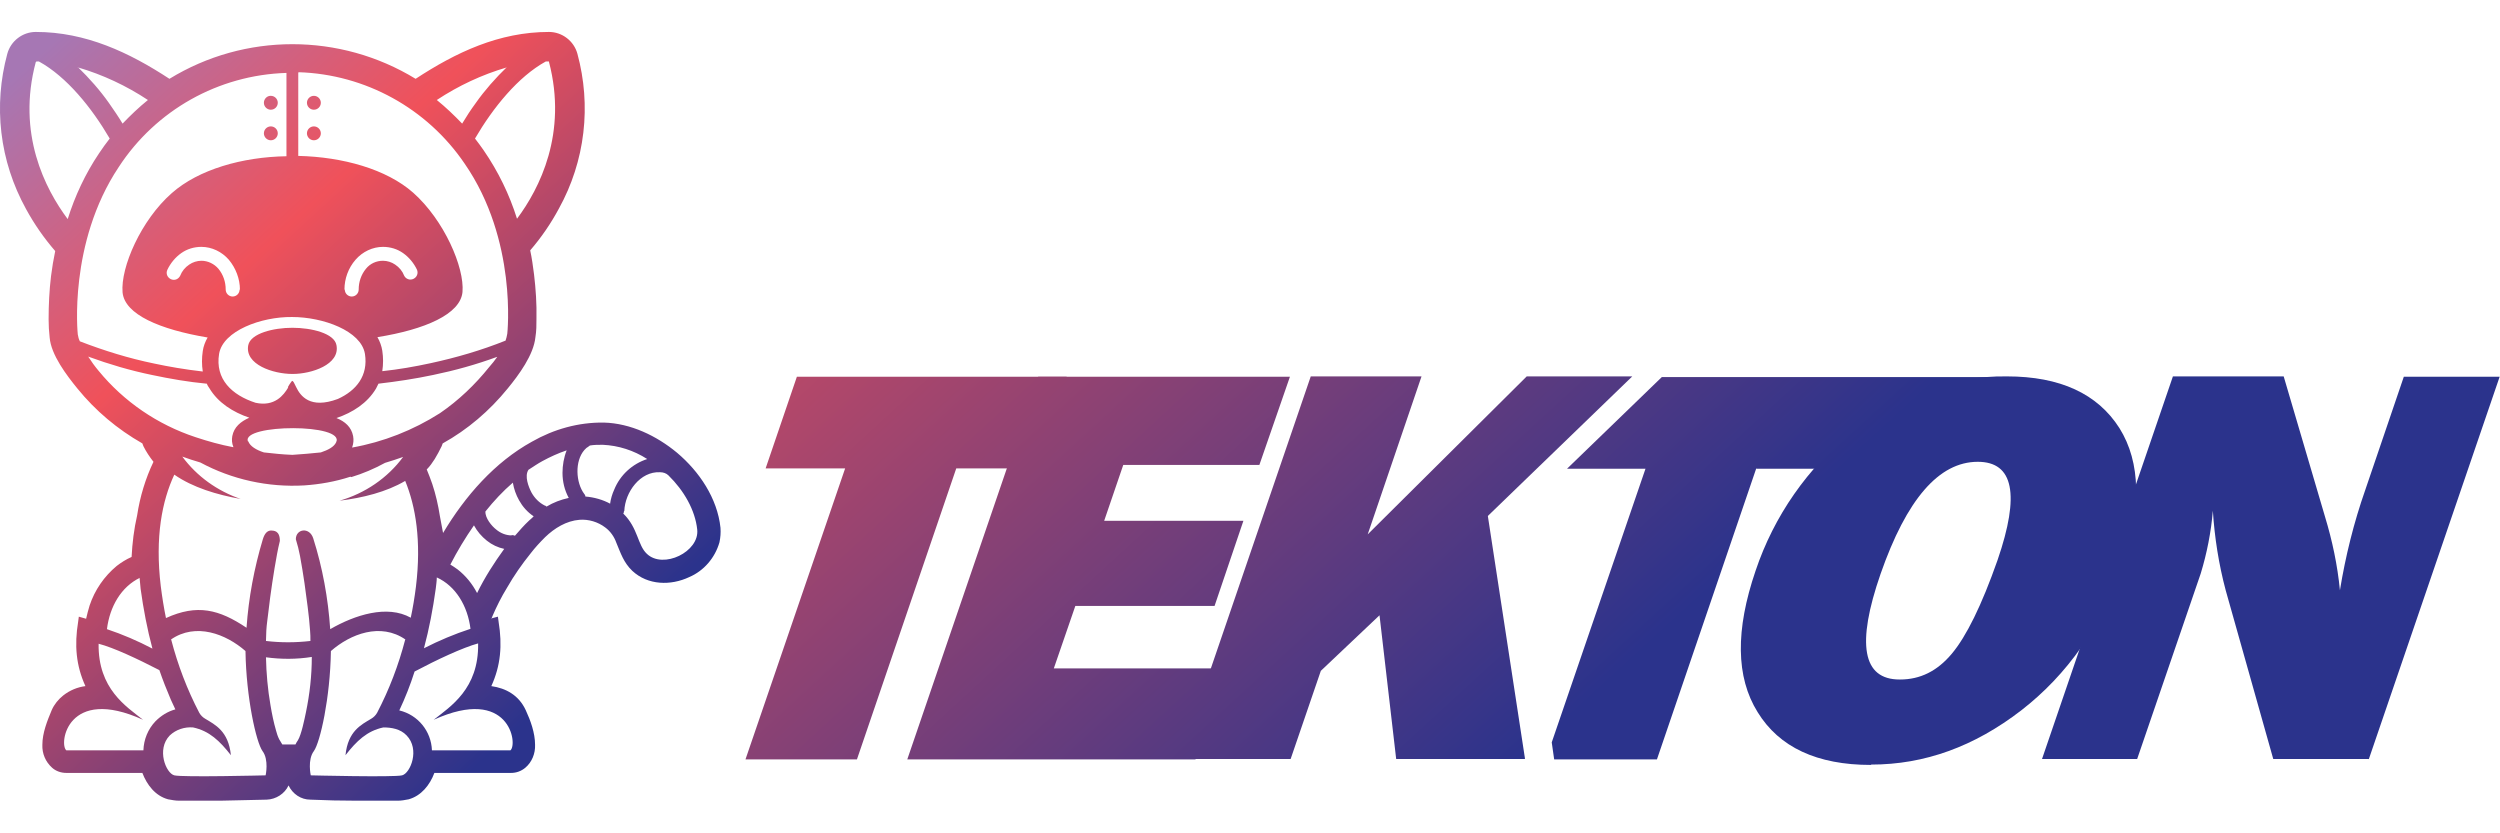
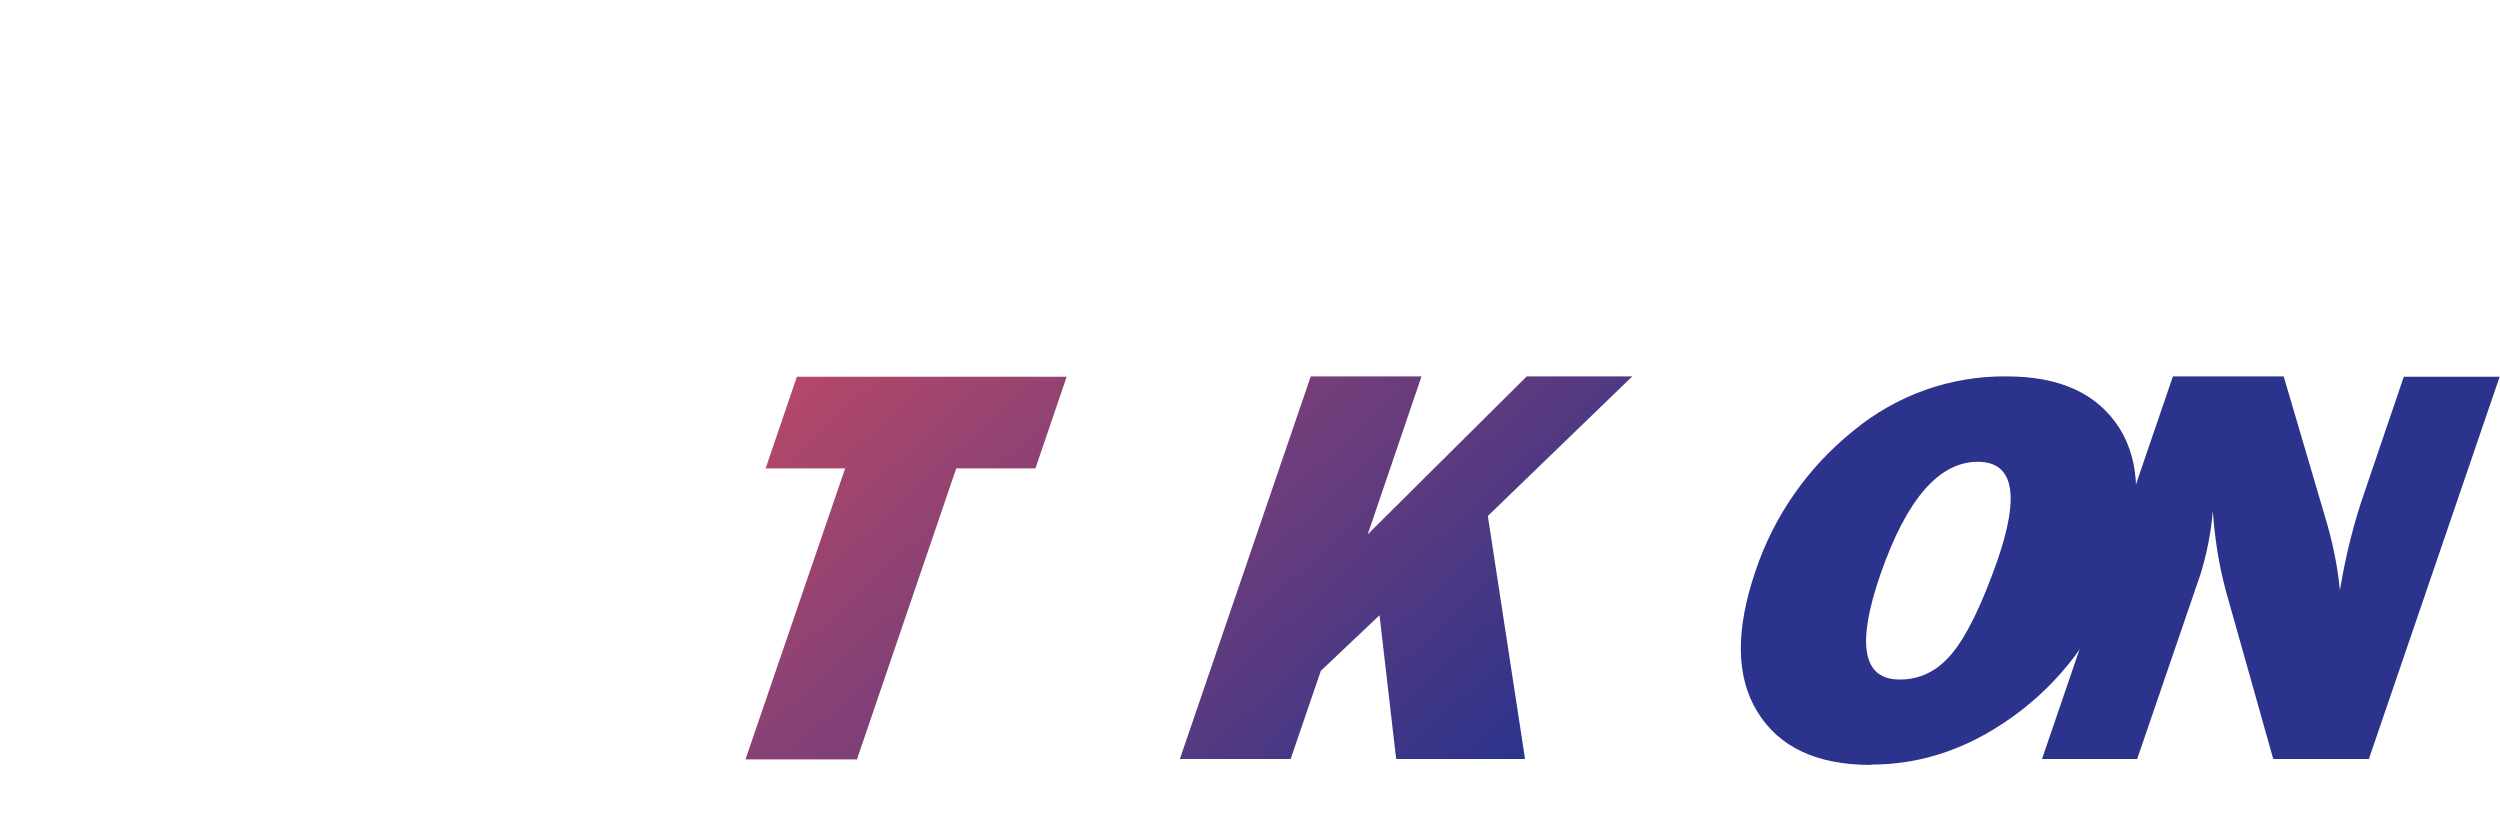
<svg xmlns="http://www.w3.org/2000/svg" xmlns:xlink="http://www.w3.org/1999/xlink" id="Layer_1" viewBox="0 0 72 24">
  <defs>
    <style>.cls-1{fill:url(#linear-gradient);}.cls-1,.cls-2{fill-rule:evenodd;}.cls-3{fill:url(#linear-gradient-3);}.cls-4{fill:url(#linear-gradient-4);}.cls-5{fill:url(#linear-gradient-2);}.cls-6{fill:url(#linear-gradient-6);}.cls-7{fill:url(#linear-gradient-7);}.cls-2{fill:url(#linear-gradient-5);}</style>
    <linearGradient id="linear-gradient" x1=".35" y1="194.2" x2="16.32" y2="211.6" gradientTransform="translate(0 -191.93)" gradientUnits="userSpaceOnUse">
      <stop offset="0" stop-color="#a677b4" />
      <stop offset=".36" stop-color="#f0515a" />
      <stop offset="1" stop-color="#2b338c" />
    </linearGradient>
    <linearGradient id="linear-gradient-2" x1="3.24" y1="183.37" x2="36.99" y2="220.15" xlink:href="#linear-gradient" />
    <linearGradient id="linear-gradient-3" x1="6.25" y1="180.61" x2="40" y2="217.39" xlink:href="#linear-gradient" />
    <linearGradient id="linear-gradient-4" x1="11.05" y1="176.2" x2="44.8" y2="212.98" xlink:href="#linear-gradient" />
    <linearGradient id="linear-gradient-5" x1="16.92" y1="170.82" x2="50.66" y2="207.6" xlink:href="#linear-gradient" />
    <linearGradient id="linear-gradient-6" x1="19.35" y1="168.6" x2="53.09" y2="205.37" xlink:href="#linear-gradient" />
    <linearGradient id="linear-gradient-7" x1="24.58" y1="163.79" x2="58.33" y2="200.57" xlink:href="#linear-gradient" />
  </defs>
-   <path class="cls-1" d="m8.42,10.77v.22m5.73,6.82l.19-.05.02.15c.11.67.06,1.26-.21,1.85.42.06.79.26.99.69.14.3.27.66.27,1,.01.25-.09.5-.28.66-.12.1-.26.15-.41.15h-2.21c-.13.35-.38.66-.74.76-.1.02-.21.04-.31.04-.11,0-.22,0-.33,0-.28,0-.57,0-.85,0-.45,0-.89-.01-1.34-.03-.27,0-.51-.16-.63-.41-.11.24-.36.4-.63.41-.45.01-.89.02-1.34.03-.28,0-.57,0-.85,0-.11,0-.22,0-.33,0-.11,0-.21-.02-.32-.04-.37-.1-.61-.42-.74-.76H1.91c-.15,0-.3-.05-.41-.15-.19-.17-.29-.41-.28-.66,0-.34.14-.69.27-1,.07-.16.19-.31.33-.42.19-.15.41-.24.64-.27-.27-.59-.32-1.18-.21-1.85l.02-.15.21.06c.03-.13.06-.25.1-.38.15-.45.42-.84.78-1.14.13-.1.27-.19.43-.26.02-.4.07-.81.16-1.2.08-.53.24-1.06.47-1.54-.11-.14-.21-.29-.29-.45-.01-.02-.02-.05-.03-.08-.72-.41-1.35-.94-1.87-1.58-.31-.38-.76-.97-.8-1.47-.02-.17-.03-.35-.03-.52,0-.42.02-.84.07-1.25.03-.24.07-.48.12-.72-.32-.37-.6-.77-.84-1.21C.37,5.33.13,4.59.04,3.82c-.09-.76-.03-1.53.17-2.27.1-.37.44-.63.82-.63,1.44,0,2.69.59,3.85,1.35,2.17-1.33,4.91-1.33,7.09,0,1.16-.76,2.4-1.35,3.84-1.35.38,0,.72.26.82.63.2.74.26,1.51.17,2.27-.09.77-.33,1.51-.7,2.18-.23.43-.51.84-.83,1.21.05.23.08.46.11.69.05.42.08.85.07,1.28,0,.18,0,.35-.03.53-.05.51-.48,1.09-.8,1.48-.52.64-1.15,1.18-1.87,1.58l-.03.08c-.06.13-.13.25-.2.37-.07.11-.14.21-.23.3.06.14.11.28.16.42.1.3.17.61.22.93.03.16.06.32.09.48.64-1.07,1.49-2.04,2.56-2.63.63-.36,1.34-.56,2.07-.55.77.02,1.52.38,2.11.87.64.54,1.16,1.31,1.25,2.16.01.14,0,.28-.03.42-.13.45-.45.82-.87,1-.53.25-1.19.24-1.64-.18-.25-.24-.33-.5-.46-.81-.06-.17-.17-.33-.32-.44-.21-.16-.48-.24-.74-.22-.38.03-.72.24-.99.5-.15.15-.29.3-.42.47-.25.31-.48.64-.68.99-.16.26-.3.54-.42.82,0,.02-.01.03-.02.05,0,0,0,.02,0,.03h0Zm.58-2.4s.07,0,.1.02c.13-.15.26-.3.41-.44.05-.04.09-.08.13-.12-.18-.12-.32-.28-.42-.46-.09-.16-.15-.33-.18-.51-.29.25-.55.53-.79.83-.01.19.18.42.31.52.13.11.29.17.45.17Zm-.2.4c-.19-.04-.36-.12-.51-.24-.15-.12-.28-.27-.37-.44-.25.36-.48.74-.68,1.13.07.04.14.09.21.14.23.18.42.41.56.68.22-.45.49-.87.78-1.27h0Zm3.44-1.09s0,.05-.02.07c.43.42.41.91.68,1.16.47.45,1.52-.06,1.45-.7-.06-.56-.38-1.12-.83-1.56,0,0,0,0,0,0-.06-.06-.15-.09-.24-.09-.57-.03-1.01.57-1.03,1.12h0Zm-.4-.21c.02-.14.06-.28.12-.41.17-.42.52-.74.95-.88-.39-.25-.83-.39-1.28-.41-.13,0-.25,0-.37.02-.04.03-.08.06-.1.07-.02.02-.04.04-.06.06-.28.32-.25.94,0,1.27.02.02.03.05.03.07.25.02.5.09.72.21h0Zm-1.19-.17c-.12-.22-.18-.47-.18-.72,0-.22.04-.45.12-.65-.24.08-.48.19-.7.31-.13.07-.26.16-.4.25,0,0,0,0,0,0-.12.18,0,.49.09.66.09.16.22.29.38.37.02,0,.04.02.05.03.2-.12.41-.2.64-.25h0ZM7.8,2.76c.11,0,.2.09.2.2s-.09.2-.2.2-.2-.09-.2-.2h0c0-.11.09-.2.19-.2,0,0,0,0,0,0Zm0,.88c.11,0,.2.09.2.2s-.09.2-.2.2c-.11,0-.2-.09-.2-.2h0c0-.11.09-.2.2-.2Zm1.24-.88c.11,0,.2.09.2.2,0,.11-.09.2-.2.2-.11,0-.2-.09-.2-.2h0c0-.11.09-.2.2-.2h0Zm0,.88c.11,0,.2.09.2.2,0,.11-.09.2-.2.2-.11,0-.2-.09-.2-.2h0c0-.11.09-.2.2-.2h0Zm-.45-1.54v2.39c1.28.03,2.54.38,3.31,1.06.89.79,1.48,2.15,1.42,2.86-.06.64-1.08,1.08-2.45,1.3.07.12.12.26.14.39.03.2.03.39,0,.59.47-.05.93-.13,1.39-.23.74-.16,1.46-.37,2.16-.65.02-.06.04-.13.05-.2,0,0,.3-2.69-1.23-4.9-1.08-1.59-2.86-2.57-4.78-2.63h0Zm-.34,2.39v-2.39c-1.96.06-3.76,1.07-4.83,2.71-1.46,2.19-1.18,4.82-1.18,4.82.01.07.03.14.06.2.7.27,1.41.49,2.14.64.42.09.88.17,1.4.23-.03-.19-.03-.39,0-.59.02-.14.07-.27.14-.39-1.37-.23-2.39-.66-2.45-1.3-.06-.72.53-2.08,1.42-2.86.77-.68,2.03-1.04,3.3-1.06Zm-2.3,6.56c-.53-.05-1.05-.14-1.57-.25-.63-.13-1.24-.31-1.84-.53.09.14.19.28.3.41.73.89,1.7,1.55,2.79,1.91.36.12.72.22,1.09.29,0,0,0,0,0-.01-.04-.1-.05-.2-.03-.31.05-.26.24-.42.49-.53-.47-.16-.9-.43-1.15-.85-.03-.04-.06-.09-.08-.14Zm1.2,1.66c.05.14.23.25.45.32.27.03.54.06.82.07.28-.02.55-.04.82-.07.21-.07.38-.16.44-.29.28-.55-2.73-.53-2.54-.03h0Zm7.16-2.43c-.6.22-1.21.39-1.84.52-.52.11-1.05.19-1.57.25-.02.05-.05.09-.07.14-.25.42-.67.69-1.14.85.25.1.43.26.48.52.02.11.01.22-.03.33.9-.16,1.76-.5,2.53-.99.54-.37,1.01-.82,1.42-1.33.08-.09.16-.19.23-.29h0Zm-6.01.88c-.13.22-.39.56-.94.44-.68-.22-1.17-.68-1.05-1.41.11-.66,1.21-1.07,2.1-1.06h0c.9,0,1.99.4,2.1,1.06.1.63-.25,1.06-.78,1.3-.8.3-1.08-.09-1.2-.34-.06-.12-.08-.18-.12-.18h0s-.06.07-.12.18Zm.12-1.72c-.54,0-1.2.16-1.27.5-.11.56.72.83,1.27.83h.01c.54,0,1.37-.27,1.26-.83-.06-.34-.72-.5-1.27-.5h0Zm-1.52-1.1c0,.11-.09.2-.2.2s-.2-.09-.2-.2c0-.22-.07-.43-.21-.6-.12-.14-.3-.23-.49-.23-.12,0-.25.04-.35.11-.12.08-.21.19-.26.32-.05.1-.16.15-.27.1-.1-.05-.15-.16-.1-.27,0,0,0,0,0,0,.09-.19.23-.36.4-.48.17-.12.37-.18.58-.18.3,0,.59.14.79.37.2.24.32.55.32.86Zm3.03,0c0,.11.09.2.2.2s.2-.09.2-.2c0-.22.07-.43.21-.6.12-.15.3-.23.49-.23.12,0,.25.04.35.11.12.08.21.19.26.32.05.1.17.14.27.09.1-.05.14-.16.1-.26-.09-.19-.23-.36-.4-.48-.17-.12-.37-.18-.58-.18-.3,0-.59.14-.79.37-.21.24-.32.55-.32.86h0Zm.16,5.39c-.43.14-.88.22-1.33.25-1.04.06-2.08-.17-2.99-.66-.18-.05-.35-.11-.52-.17.42.57,1.01.99,1.68,1.22-.68-.12-1.38-.33-1.91-.7-.35.75-.56,1.79-.39,3.21.04.32.09.63.15.92.9-.41,1.53-.25,2.32.28.06-.86.22-1.72.47-2.55.05-.16.12-.24.22-.25.1,0,.27,0,.27.3-.03.12-.06.26-.08.37-.05.28-.1.56-.14.84-.04.28-.08.55-.11.83-.02.18-.05.36-.06.54,0,.1-.01.2-.01.3.42.05.85.05,1.28,0,0-.1,0-.2-.01-.3-.03-.45-.1-.91-.16-1.36-.04-.26-.08-.53-.13-.79-.03-.16-.07-.32-.12-.48,0-.3.39-.36.5-.03.27.85.43,1.73.49,2.62.71-.41,1.64-.71,2.32-.33.06-.28.11-.58.15-.9.16-1.32-.01-2.31-.31-3.04-.54.32-1.23.49-1.89.57.73-.21,1.38-.65,1.83-1.26-.17.06-.35.12-.52.17-.31.17-.64.31-.97.41h0ZM2.24,1.94c.72.21,1.4.53,2.02.94-.26.21-.5.44-.73.68-.12-.2-.25-.39-.39-.59-.26-.37-.57-.72-.9-1.04h0Zm-1.19-.17h.07c.8.44,1.52,1.33,2.04,2.22-.11.14-.21.28-.31.43-.39.58-.69,1.22-.9,1.89-.65-.87-1.47-2.46-.92-4.52,0,0,.01-.01.02-.02Zm14.74,0h-.07c-.8.44-1.52,1.33-2.04,2.22.09.11.17.23.25.34.42.61.74,1.27.96,1.97.65-.87,1.46-2.46.92-4.52l-.02-.02h0Zm-1.19.17c-.72.21-1.4.53-2.02.94.26.21.5.44.73.68.12-.2.25-.4.39-.59.26-.37.57-.72.9-1.04h0ZM4.93,18.42c.19.73.46,1.44.81,2.11.04.07.1.13.17.17.28.17.67.35.74,1.05-.32-.41-.62-.7-1.09-.8-.24-.02-.49.06-.67.23-.39.4-.11,1.09.13,1.15s2.63,0,2.63,0c0,0,.1-.45-.09-.7-.18-.25-.47-1.53-.49-2.88-.56-.49-1.43-.83-2.15-.33h0Zm6.74,0c-.19.73-.46,1.44-.81,2.11-.04.07-.1.13-.17.17-.28.17-.67.35-.74,1.05.32-.41.62-.7,1.09-.8.23,0,.49.04.67.23.39.4.11,1.09-.13,1.15s-2.63,0-2.63,0c0,0-.1-.45.09-.7.18-.25.47-1.53.49-2.88.56-.49,1.43-.83,2.15-.33h0Zm-3.15,3.02c-.07,0-.14,0-.22,0h-.17c-.03-.05-.06-.1-.09-.15-.04-.08-.07-.17-.09-.25-.07-.24-.12-.49-.16-.73-.08-.46-.12-.92-.13-1.38.44.06.88.06,1.32-.01,0,.54-.06,1.07-.17,1.6-.04.19-.13.64-.23.8-.03.04-.05.08-.07.12h0Zm5.25-2.9c.02,1.3-.8,1.81-1.28,2.19,2.18-.99,2.43.7,2.21.88h-2.26c-.02-.55-.4-1.02-.94-1.15.17-.36.32-.74.44-1.12.64-.34,1.39-.69,1.83-.81h0Zm-1.19-1.91c.55.25.89.83.97,1.48-.46.15-.91.34-1.34.56.15-.56.26-1.14.34-1.72.01-.1.03-.21.03-.33h0Zm-8.55.01c-.54.26-.87.83-.95,1.48.45.15.89.34,1.31.56-.15-.56-.26-1.14-.34-1.72-.01-.11-.02-.21-.03-.32Zm-1.19,1.9c-.02,1.3.8,1.81,1.28,2.19-2.18-.99-2.43.7-2.21.88h2.22c.01-.31.13-.61.35-.84.16-.16.35-.28.57-.34-.04-.09-.09-.19-.13-.28-.12-.28-.23-.56-.33-.85-.62-.32-1.32-.65-1.75-.76h0Z" />
  <path class="cls-5" d="m27.54,13.49l-2.86,8.38h-3.21l2.87-8.38h-2.29l.9-2.64h7.77l-.9,2.64h-2.28,0Z" />
-   <path class="cls-3" d="m35.33,19.24l-.9,2.63h-8.3l3.77-11.02h7.25l-.88,2.54h-3.92l-.55,1.61h4.01l-.83,2.45h-4.01l-.62,1.8h4.98,0Z" />
  <path class="cls-4" d="m43.91,21.86h-3.7l-.48-4.14-1.69,1.6-.87,2.54h-3.19l3.77-11.02h3.19l-1.55,4.55,4.58-4.55h3.04l-4.16,4.02,1.07,6.99h0Z" />
-   <path class="cls-2" d="m50.58,13.49l-2.86,8.38h-2.96l-.07-.49,2.7-7.88h-2.26l2.73-2.64h9.97l-4.96,2.64h-2.28,0Z" />
  <path class="cls-6" d="m53.88,22.03c-1.55,0-2.64-.51-3.26-1.52-.63-1.01-.64-2.37-.06-4.07.53-1.58,1.5-2.97,2.8-4.02,1.25-1.04,2.82-1.6,4.44-1.58,1.53,0,2.61.5,3.24,1.49.62.99.64,2.33.07,3.99-.6,1.72-1.57,3.11-2.9,4.14-1.35,1.04-2.78,1.56-4.32,1.56Zm.84-2.46c.58,0,1.07-.24,1.49-.74s.86-1.39,1.32-2.7c.65-1.89.46-2.83-.57-2.83-1.12,0-2.05,1.08-2.8,3.23-.7,2.02-.52,3.04.55,3.04Z" />
  <path class="cls-7" d="m68.23,21.86h-2.76l-1.37-4.86c-.2-.75-.32-1.52-.37-2.29-.05.61-.17,1.22-.35,1.81l-1.83,5.34h-2.74l3.77-11.02h3.19l1.19,4.04c.21.69.36,1.4.43,2.12.16-.98.4-1.95.73-2.89l1.11-3.26h2.76l-3.77,11.02Z" />
</svg>